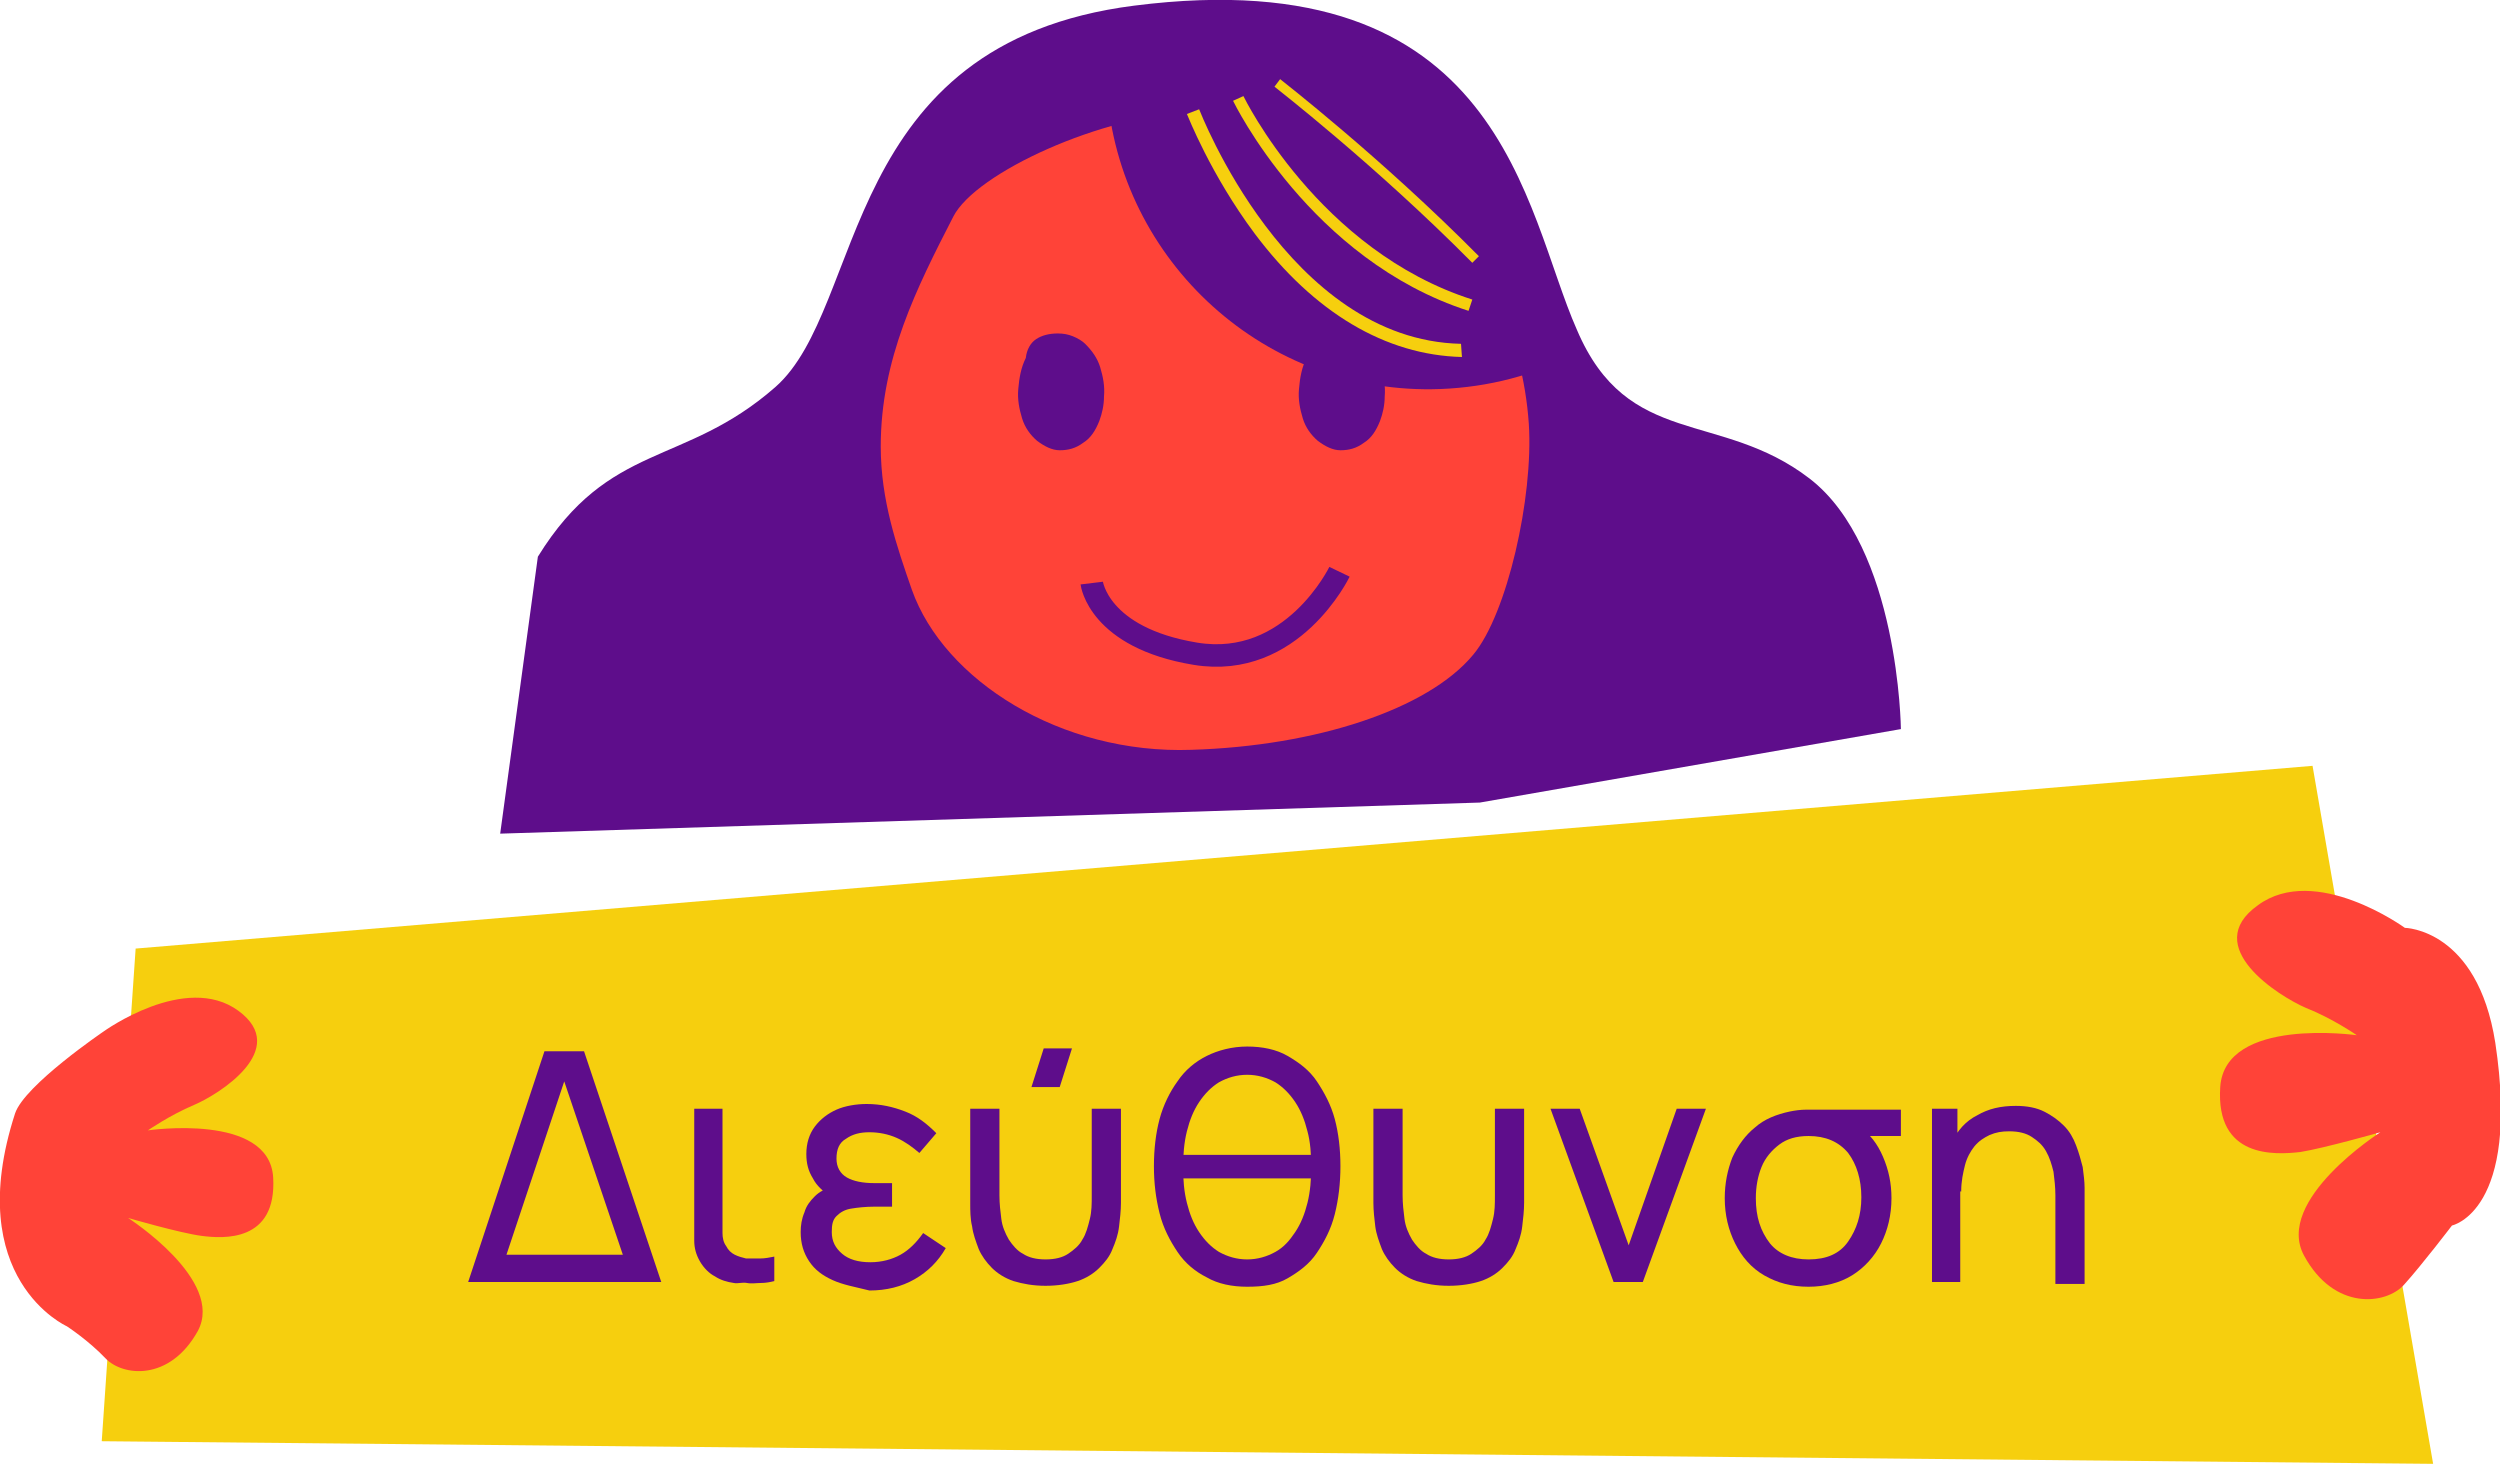
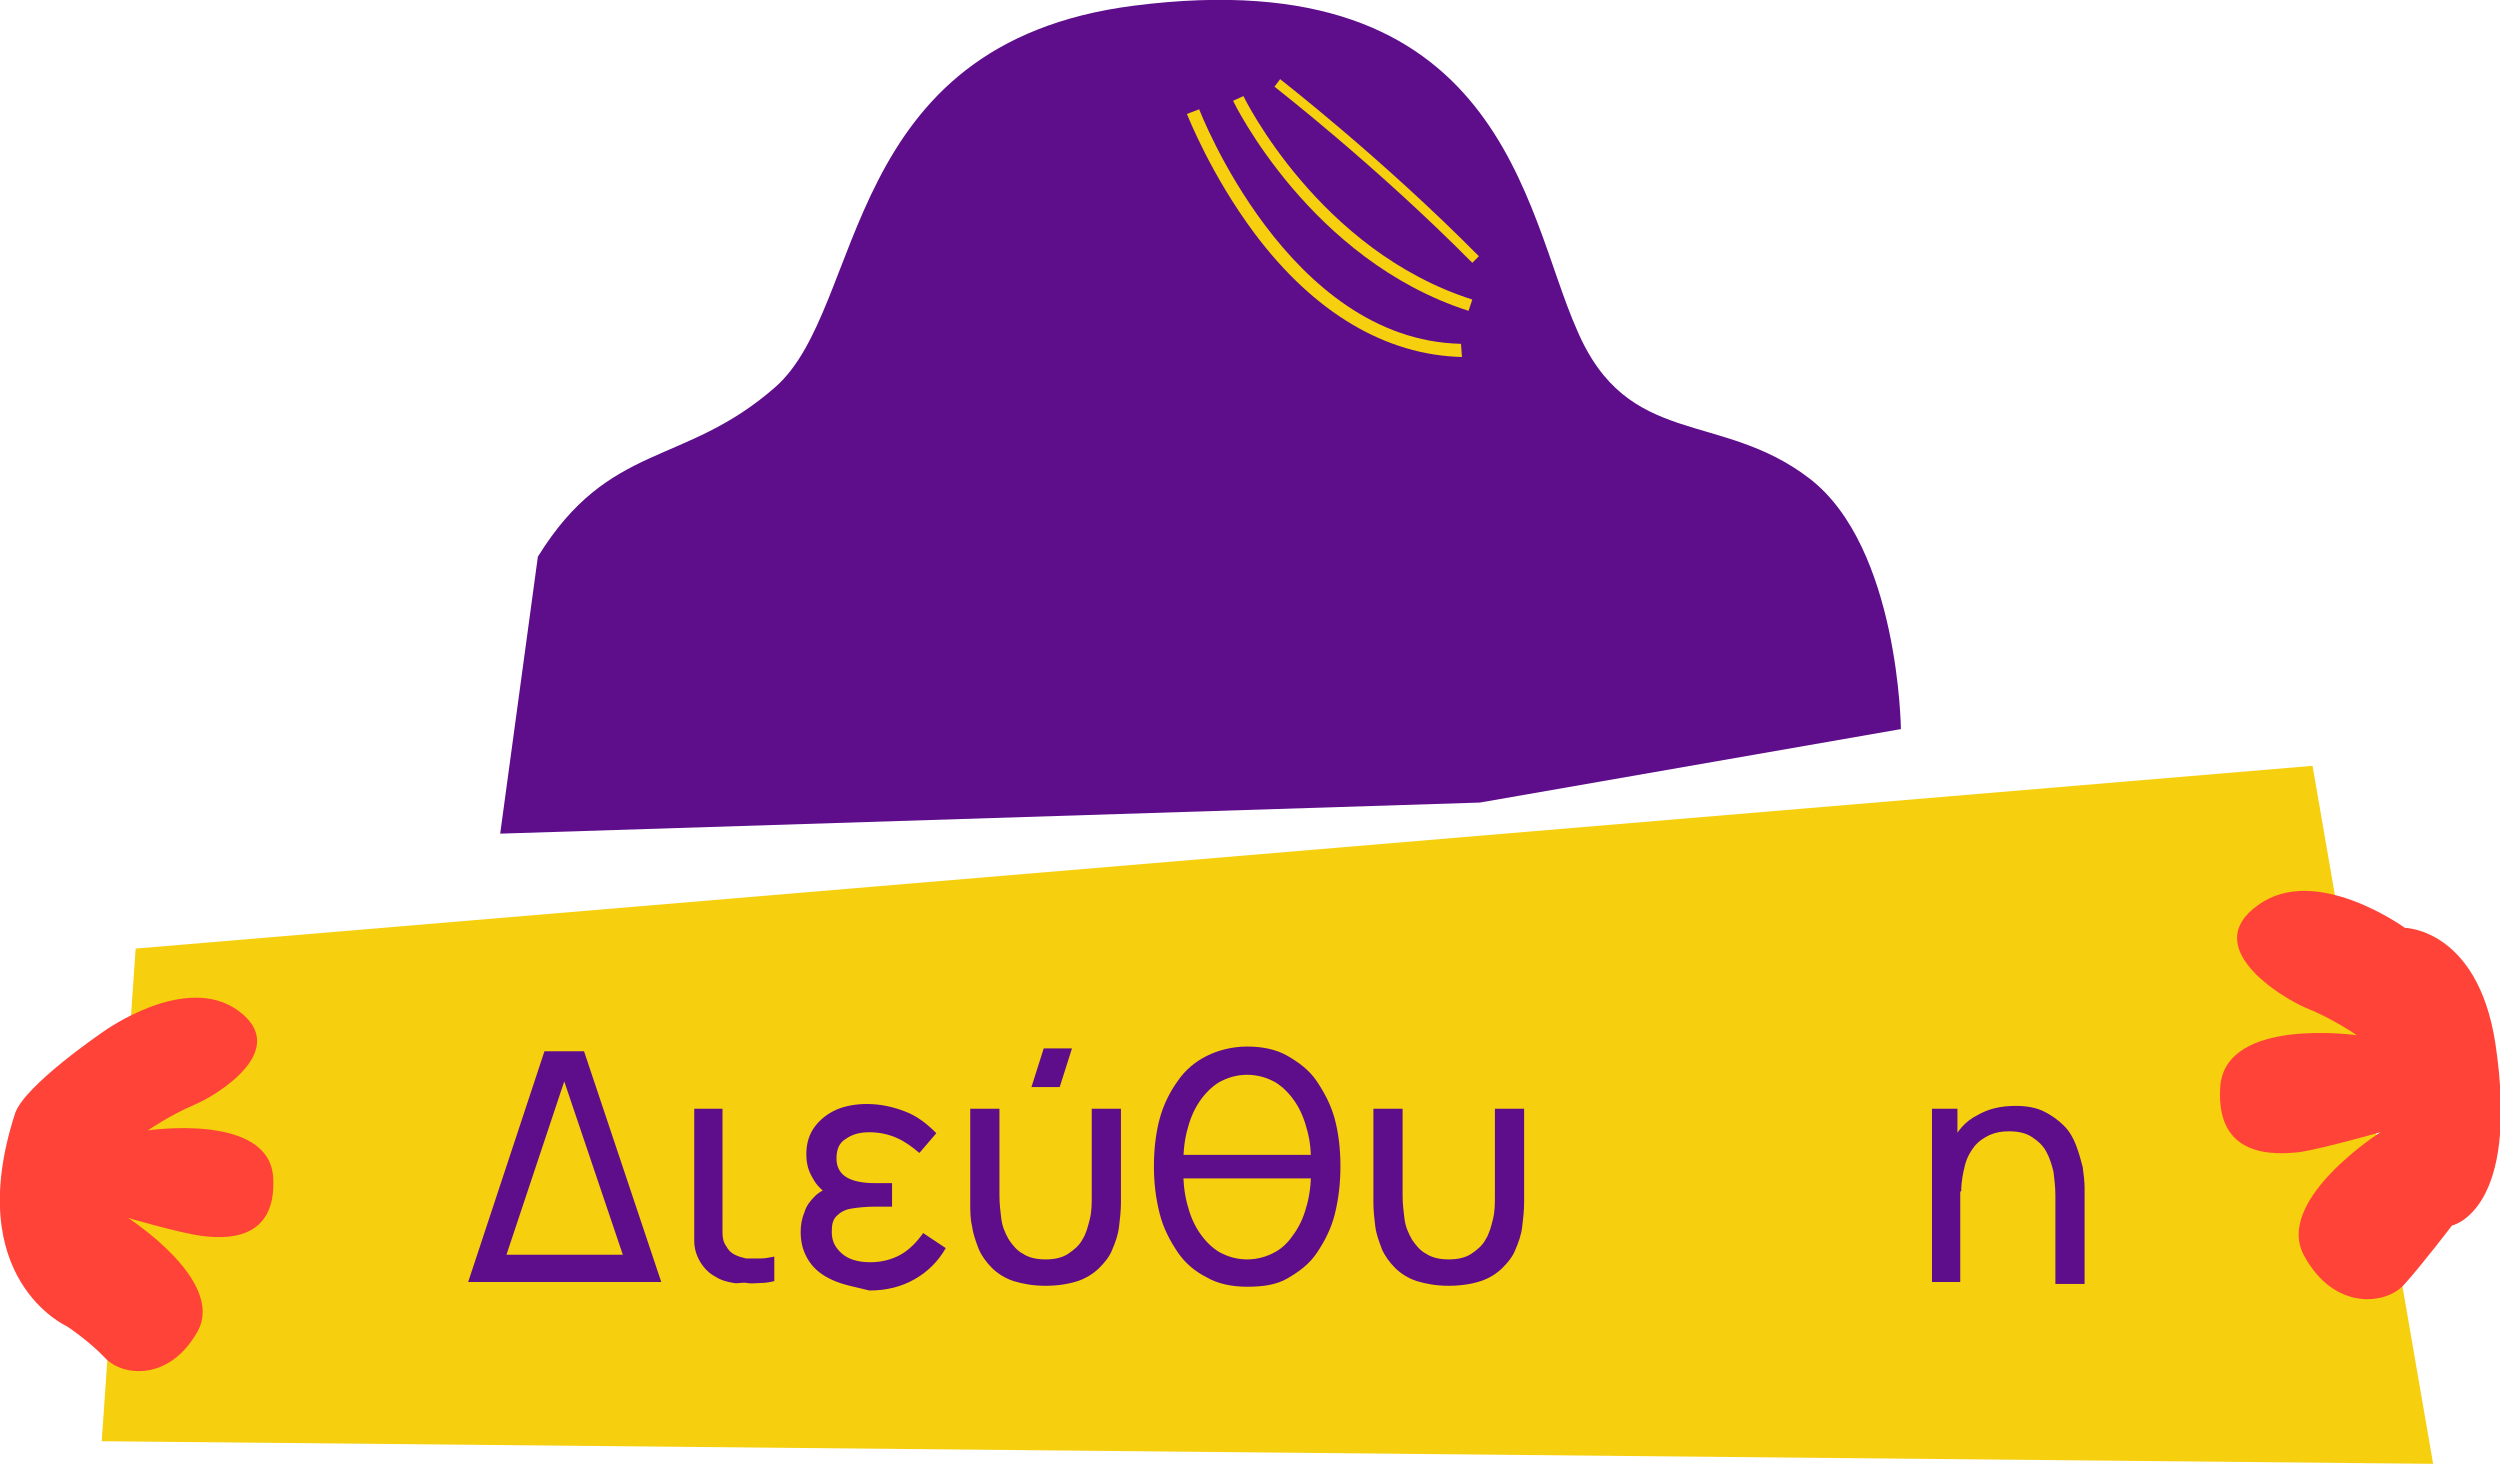
<svg xmlns="http://www.w3.org/2000/svg" version="1.1" id="Layer_1" x="0px" y="0px" viewBox="0 0 265.4 155.4" style="enable-background:new 0 0 265.4 155.4;" xml:space="preserve">
  <style type="text/css">
	.st0{fill:#5E0D8B;}
	.st1{fill:#FF4338;}
	.st2{fill:none;stroke:#5E0D8B;stroke-width:2.39;stroke-miterlimit:10;}
	.st3{fill:#F6CF0E;}
</style>
  <path class="st0" d="M120.4,0.6C89,4.6,92,32.6,82.3,41.1c-9.7,8.5-17.6,5.7-25.2,18l-4,29.4l104-3.3l44.7-7.8  c0,0-0.2-19.3-9.7-26.6c-9.5-7.3-19.3-3.1-24.7-15.8C161.8,22.4,159.6-4.4,120.4,0.6" />
-   <path class="st1" d="M162.3,45c0.5,7.8-2.3,20.2-5.9,24.5c-4.8,5.8-16.7,9.7-29.9,10.1c-13.9,0.5-26.3-7.4-29.7-17  c-1.6-4.6-3.3-9.5-3.3-15.2c0-9.3,3.8-16.8,7.7-24.4c2.4-4.7,15.9-10.8,25.5-11.1C145.7,11.2,161,26.1,162.3,45" />
  <path class="st2" d="M115.9,61.9c0,0,0.7,5.8,11,7.5c10.3,1.7,15.3-8.7,15.3-8.7" />
  <path class="st0" d="M139.9,46.8c-0.7-0.6-1.3-1.4-1.6-2.4c-0.3-1-0.5-2-0.4-3.1c0.1-1.2,0.3-2.3,0.8-3.3c0.1-0.9,0.5-1.6,1.1-2  c0.6-0.4,1.4-0.6,2.3-0.6c0.6,0,1.1,0.1,1.6,0.3c0.5,0.2,1,0.5,1.3,0.8c0.7,0.7,1.3,1.5,1.6,2.5c0.3,1,0.5,2,0.4,3.1  c0,0.9-0.2,1.8-0.5,2.6c-0.4,1-0.9,1.8-1.7,2.3c-0.8,0.6-1.6,0.8-2.5,0.8C141.5,47.8,140.7,47.4,139.9,46.8" />
  <path class="st0" d="M151.8,7c-5-1.7-15.5-0.8-17.1-0.2c-0.9,0.3-10,1.7-17.2,2.7c1.3,18.3,16.9,32.5,35.4,31.8  c5.2-0.2,10-1.5,14.3-3.7l0-2.6C167.3,35.1,156.8,8.7,151.8,7" />
  <path class="st0" d="M110.1,46.8c-0.7-0.6-1.3-1.4-1.6-2.4c-0.3-1-0.5-2-0.4-3.1c0.1-1.2,0.3-2.3,0.8-3.3c0.1-0.9,0.5-1.6,1.1-2  c0.6-0.4,1.4-0.6,2.3-0.6c0.6,0,1.1,0.1,1.6,0.3c0.5,0.2,1,0.5,1.3,0.8c0.7,0.7,1.3,1.5,1.6,2.5c0.3,1,0.5,2,0.4,3.1  c0,0.9-0.2,1.8-0.5,2.6c-0.4,1-0.9,1.8-1.7,2.3c-0.8,0.6-1.6,0.8-2.5,0.8C111.7,47.8,110.9,47.4,110.1,46.8" />
  <polygon class="st3" points="258.3,155.4 10.8,153 14.4,100.7 245.5,81.3 " />
  <g>
    <path class="st0" d="M57.8,111.6H62l8.2,24.5h-3.1l-7.2-21.3l-7.1,21.3h-3.1L57.8,111.6z M51.8,136.1v-2.9H68v2.9H51.8z" />
    <path class="st0" d="M77.9,136.2c-0.7-0.1-1.4-0.3-2-0.7c-0.6-0.3-1.2-0.9-1.6-1.6c-0.4-0.7-0.6-1.4-0.6-2.2c0-0.7,0-1.6,0-2.6   v-11.4h3V129c0,0.8,0,1.4,0,1.9s0.1,1,0.4,1.4c0.2,0.4,0.5,0.7,0.9,0.9c0.4,0.2,0.8,0.3,1.2,0.4c0.5,0,1,0,1.5,0   c0.5,0,1-0.1,1.5-0.2v2.6c-0.4,0.1-0.9,0.2-1.4,0.2c-0.5,0-1,0.1-1.5,0S78.3,136.3,77.9,136.2z" />
    <path class="st0" d="M88.4,135.9c-1.1-0.5-1.9-1.1-2.5-2s-0.9-1.9-0.9-3.1c0-0.7,0.1-1.4,0.4-2.1c0.2-0.7,0.6-1.2,1.1-1.7   c0.5-0.5,1.1-0.8,1.9-1l-0.1,1.1c-0.9-0.6-1.6-1.2-2-2c-0.5-0.8-0.7-1.6-0.7-2.6c0-1.1,0.3-2.1,0.9-2.9s1.4-1.4,2.3-1.8   s2.1-0.6,3.2-0.6c1.5,0,2.8,0.3,4.1,0.8s2.3,1.3,3.3,2.3l-1.8,2.1c-0.7-0.6-1.5-1.2-2.4-1.6c-0.9-0.4-1.9-0.6-2.9-0.6   c-1,0-1.8,0.2-2.5,0.7c-0.7,0.4-1,1.1-1,2.1c0,0.9,0.4,1.6,1.1,2c0.7,0.4,1.7,0.6,2.9,0.6h1.9v2.5h-1.9c-0.9,0-1.8,0.1-2.4,0.2   c-0.7,0.1-1.2,0.4-1.6,0.8c-0.4,0.4-0.5,0.9-0.5,1.7c0,1,0.4,1.7,1.1,2.3c0.7,0.6,1.7,0.9,3,0.9c1.2,0,2.3-0.3,3.2-0.8   s1.7-1.3,2.4-2.3l2.4,1.6c-0.8,1.4-1.9,2.5-3.3,3.3c-1.4,0.8-3,1.2-4.8,1.2C90.7,136.6,89.5,136.4,88.4,135.9z" />
    <path class="st0" d="M103,127.7v-10h3.1v9.2c0,0.9,0.1,1.7,0.2,2.5s0.4,1.5,0.8,2.2c0.4,0.6,0.9,1.2,1.5,1.5   c0.6,0.4,1.4,0.6,2.4,0.6c1,0,1.8-0.2,2.4-0.6c0.6-0.4,1.2-0.9,1.5-1.5c0.4-0.6,0.6-1.4,0.8-2.2c0.2-0.8,0.2-1.6,0.2-2.5v-9.2h3.1   v10c0,0.8-0.1,1.7-0.2,2.5c-0.1,0.9-0.4,1.7-0.7,2.4c-0.3,0.8-0.8,1.4-1.4,2c-0.6,0.6-1.4,1.1-2.3,1.4c-0.9,0.3-2.1,0.5-3.4,0.5   c-1.3,0-2.4-0.2-3.4-0.5c-0.9-0.3-1.7-0.8-2.3-1.4c-0.6-0.6-1.1-1.3-1.4-2c-0.3-0.8-0.6-1.6-0.7-2.4C103,129.4,103,128.5,103,127.7   z M109.5,115.4l1.3-4.1h3l-1.3,4.1H109.5z" />
    <path class="st0" d="M132.4,136.6c-1.6,0-3.1-0.3-4.3-1c-1.2-0.6-2.3-1.5-3.1-2.7c-0.8-1.2-1.5-2.5-1.9-4.1c-0.4-1.6-0.6-3.2-0.6-5   c0-1.8,0.2-3.5,0.6-5c0.4-1.5,1.1-2.9,1.9-4c0.8-1.2,1.9-2.1,3.1-2.7c1.2-0.6,2.7-1,4.3-1c1.6,0,3.1,0.3,4.3,1s2.3,1.5,3.1,2.7   c0.8,1.2,1.5,2.5,1.9,4c0.4,1.5,0.6,3.2,0.6,5c0,1.8-0.2,3.5-0.6,5.1c-0.4,1.6-1.1,2.9-1.9,4.1c-0.8,1.2-1.9,2-3.1,2.7   S134.1,136.6,132.4,136.6z M124.8,125.1v-2.5h15.4v2.5H124.8z M132.4,133.7c1.1,0,2.1-0.3,3-0.8s1.5-1.2,2.1-2.1   c0.6-0.9,1-1.9,1.3-3.1c0.3-1.2,0.4-2.5,0.4-3.8c0-1.4-0.1-2.7-0.4-3.8c-0.3-1.2-0.7-2.2-1.3-3.1c-0.6-0.9-1.3-1.6-2.1-2.1   c-0.9-0.5-1.9-0.8-3-0.8s-2.1,0.3-3,0.8c-0.8,0.5-1.5,1.2-2.1,2.1s-1,1.9-1.3,3.1c-0.3,1.2-0.4,2.5-0.4,3.8c0,1.4,0.1,2.6,0.4,3.8   c0.3,1.2,0.7,2.2,1.3,3.1c0.6,0.9,1.3,1.6,2.1,2.1C130.3,133.4,131.3,133.7,132.4,133.7z" />
    <path class="st0" d="M145.8,127.7v-10h3.1v9.2c0,0.9,0.1,1.7,0.2,2.5s0.4,1.5,0.8,2.2c0.4,0.6,0.9,1.2,1.5,1.5   c0.6,0.4,1.4,0.6,2.4,0.6c1,0,1.8-0.2,2.4-0.6c0.6-0.4,1.2-0.9,1.5-1.5c0.4-0.6,0.6-1.4,0.8-2.2c0.2-0.8,0.2-1.6,0.2-2.5v-9.2h3.1   v10c0,0.8-0.1,1.7-0.2,2.5c-0.1,0.9-0.4,1.7-0.7,2.4c-0.3,0.8-0.8,1.4-1.4,2c-0.6,0.6-1.4,1.1-2.3,1.4c-0.9,0.3-2.1,0.5-3.4,0.5   c-1.3,0-2.4-0.2-3.4-0.5c-0.9-0.3-1.7-0.8-2.3-1.4c-0.6-0.6-1.1-1.3-1.4-2c-0.3-0.8-0.6-1.6-0.7-2.4   C145.9,129.4,145.8,128.5,145.8,127.7z" />
-     <path class="st0" d="M171.3,136.1l-6.7-18.4h3.1l5.2,14.5l5.1-14.5h3.1l-6.7,18.4H171.3z" />
-     <path class="st0" d="M192,136.6c-1.8,0-3.3-0.4-4.7-1.2s-2.4-2-3.1-3.4c-0.7-1.4-1.1-3-1.1-4.8c0-1.6,0.3-3,0.8-4.3   c0.6-1.3,1.4-2.4,2.4-3.2c1-0.9,2.3-1.4,3.7-1.7c0.5-0.1,1.1-0.2,1.8-0.2c0.7,0,1.4,0,2.2,0h7.8v2.8h-5.2l0.9-0.9   c1,0.7,1.8,1.7,2.4,3.1s0.9,2.8,0.9,4.4c0,1.8-0.4,3.4-1.1,4.8c-0.7,1.4-1.8,2.6-3.1,3.4C195.3,136.2,193.7,136.6,192,136.6z    M192,133.7c1.9,0,3.3-0.6,4.2-1.9s1.4-2.8,1.4-4.7c0-1.9-0.5-3.5-1.4-4.7c-1-1.2-2.4-1.8-4.2-1.8c-1.3,0-2.3,0.3-3.1,0.9   s-1.5,1.4-1.9,2.4s-0.6,2.1-0.6,3.3c0,2,0.5,3.5,1.5,4.8C188.8,133.1,190.2,133.7,192,133.7z" />
    <path class="st0" d="M205.1,136.1v-18.4h2.7v4.9h0.3v13.5H205.1z M218.2,136.1v-9.2c0-0.9-0.1-1.7-0.2-2.5   c-0.2-0.8-0.4-1.5-0.8-2.2s-0.9-1.1-1.5-1.5s-1.4-0.6-2.4-0.6c-0.8,0-1.4,0.1-2.1,0.4c-0.6,0.3-1.1,0.6-1.6,1.2   c-0.4,0.5-0.8,1.2-1,2c-0.2,0.8-0.4,1.7-0.4,2.8l-2-0.6c0-1.8,0.3-3.3,1-4.6c0.6-1.3,1.5-2.3,2.7-2.9c1.2-0.7,2.5-1,4.1-1   c1.2,0,2.2,0.2,3,0.6c0.8,0.4,1.5,0.9,2.1,1.5c0.6,0.6,1,1.3,1.3,2.1c0.3,0.8,0.5,1.5,0.7,2.3c0.1,0.8,0.2,1.5,0.2,2.2v10.2H218.2z   " />
  </g>
  <path class="st1" d="M29,125c-0.4-6.9-13.3-5-13.3-5s2.3-1.6,4.9-2.7c2.6-1.1,10.3-5.9,4.7-10c-5.6-4.1-14.3,2.2-14.3,2.2  s-8.4,5.7-9.4,8.7c-5.7,17.6,5.5,22.6,5.5,22.6s2.3,1.5,4.1,3.4c1.8,1.9,6.8,2.5,9.8-2.9c2.9-5.4-7.4-12-7.4-12s5.5,1.6,7.8,1.9  C23.7,131.5,29.4,131.9,29,125" />
  <path class="st1" d="M235.7,115.4c0.5-7.5,14.5-5.5,14.5-5.5s-2.6-1.8-5.4-2.9c-2.8-1.2-11.3-6.5-5.1-10.9  c6.1-4.5,15.6,2.4,15.6,2.4s7.7,0.1,9.6,12.2c2.7,17.9-4.6,19.4-4.6,19.4s-3.2,4.2-5.1,6.3c-1.9,2.1-7.4,2.8-10.6-3.1  c-3.2-5.9,8.1-13.1,8.1-13.1s-6,1.7-8.5,2.1C241.5,122.6,235.2,123,235.7,115.4" />
  <path class="st3" d="M155.2,37.9c-8.1-0.2-15.7-4.7-22-13.1c-4.7-6.3-7.1-12.5-7.2-12.7l1.3-0.5c0.1,0.2,9.4,24.5,27.8,24.9  L155.2,37.9z" />
  <path class="st3" d="M155.9,33c-16.8-5.4-24.9-22.1-25-22.3l1.1-0.5c0.1,0.2,8,16.4,24.3,21.6L155.9,33z" />
  <path class="st3" d="M156.3,27.9c-10.3-10.4-20.9-18.6-21-18.7l0.6-0.8c0.1,0.1,10.7,8.3,21.1,18.8L156.3,27.9z" />
</svg>